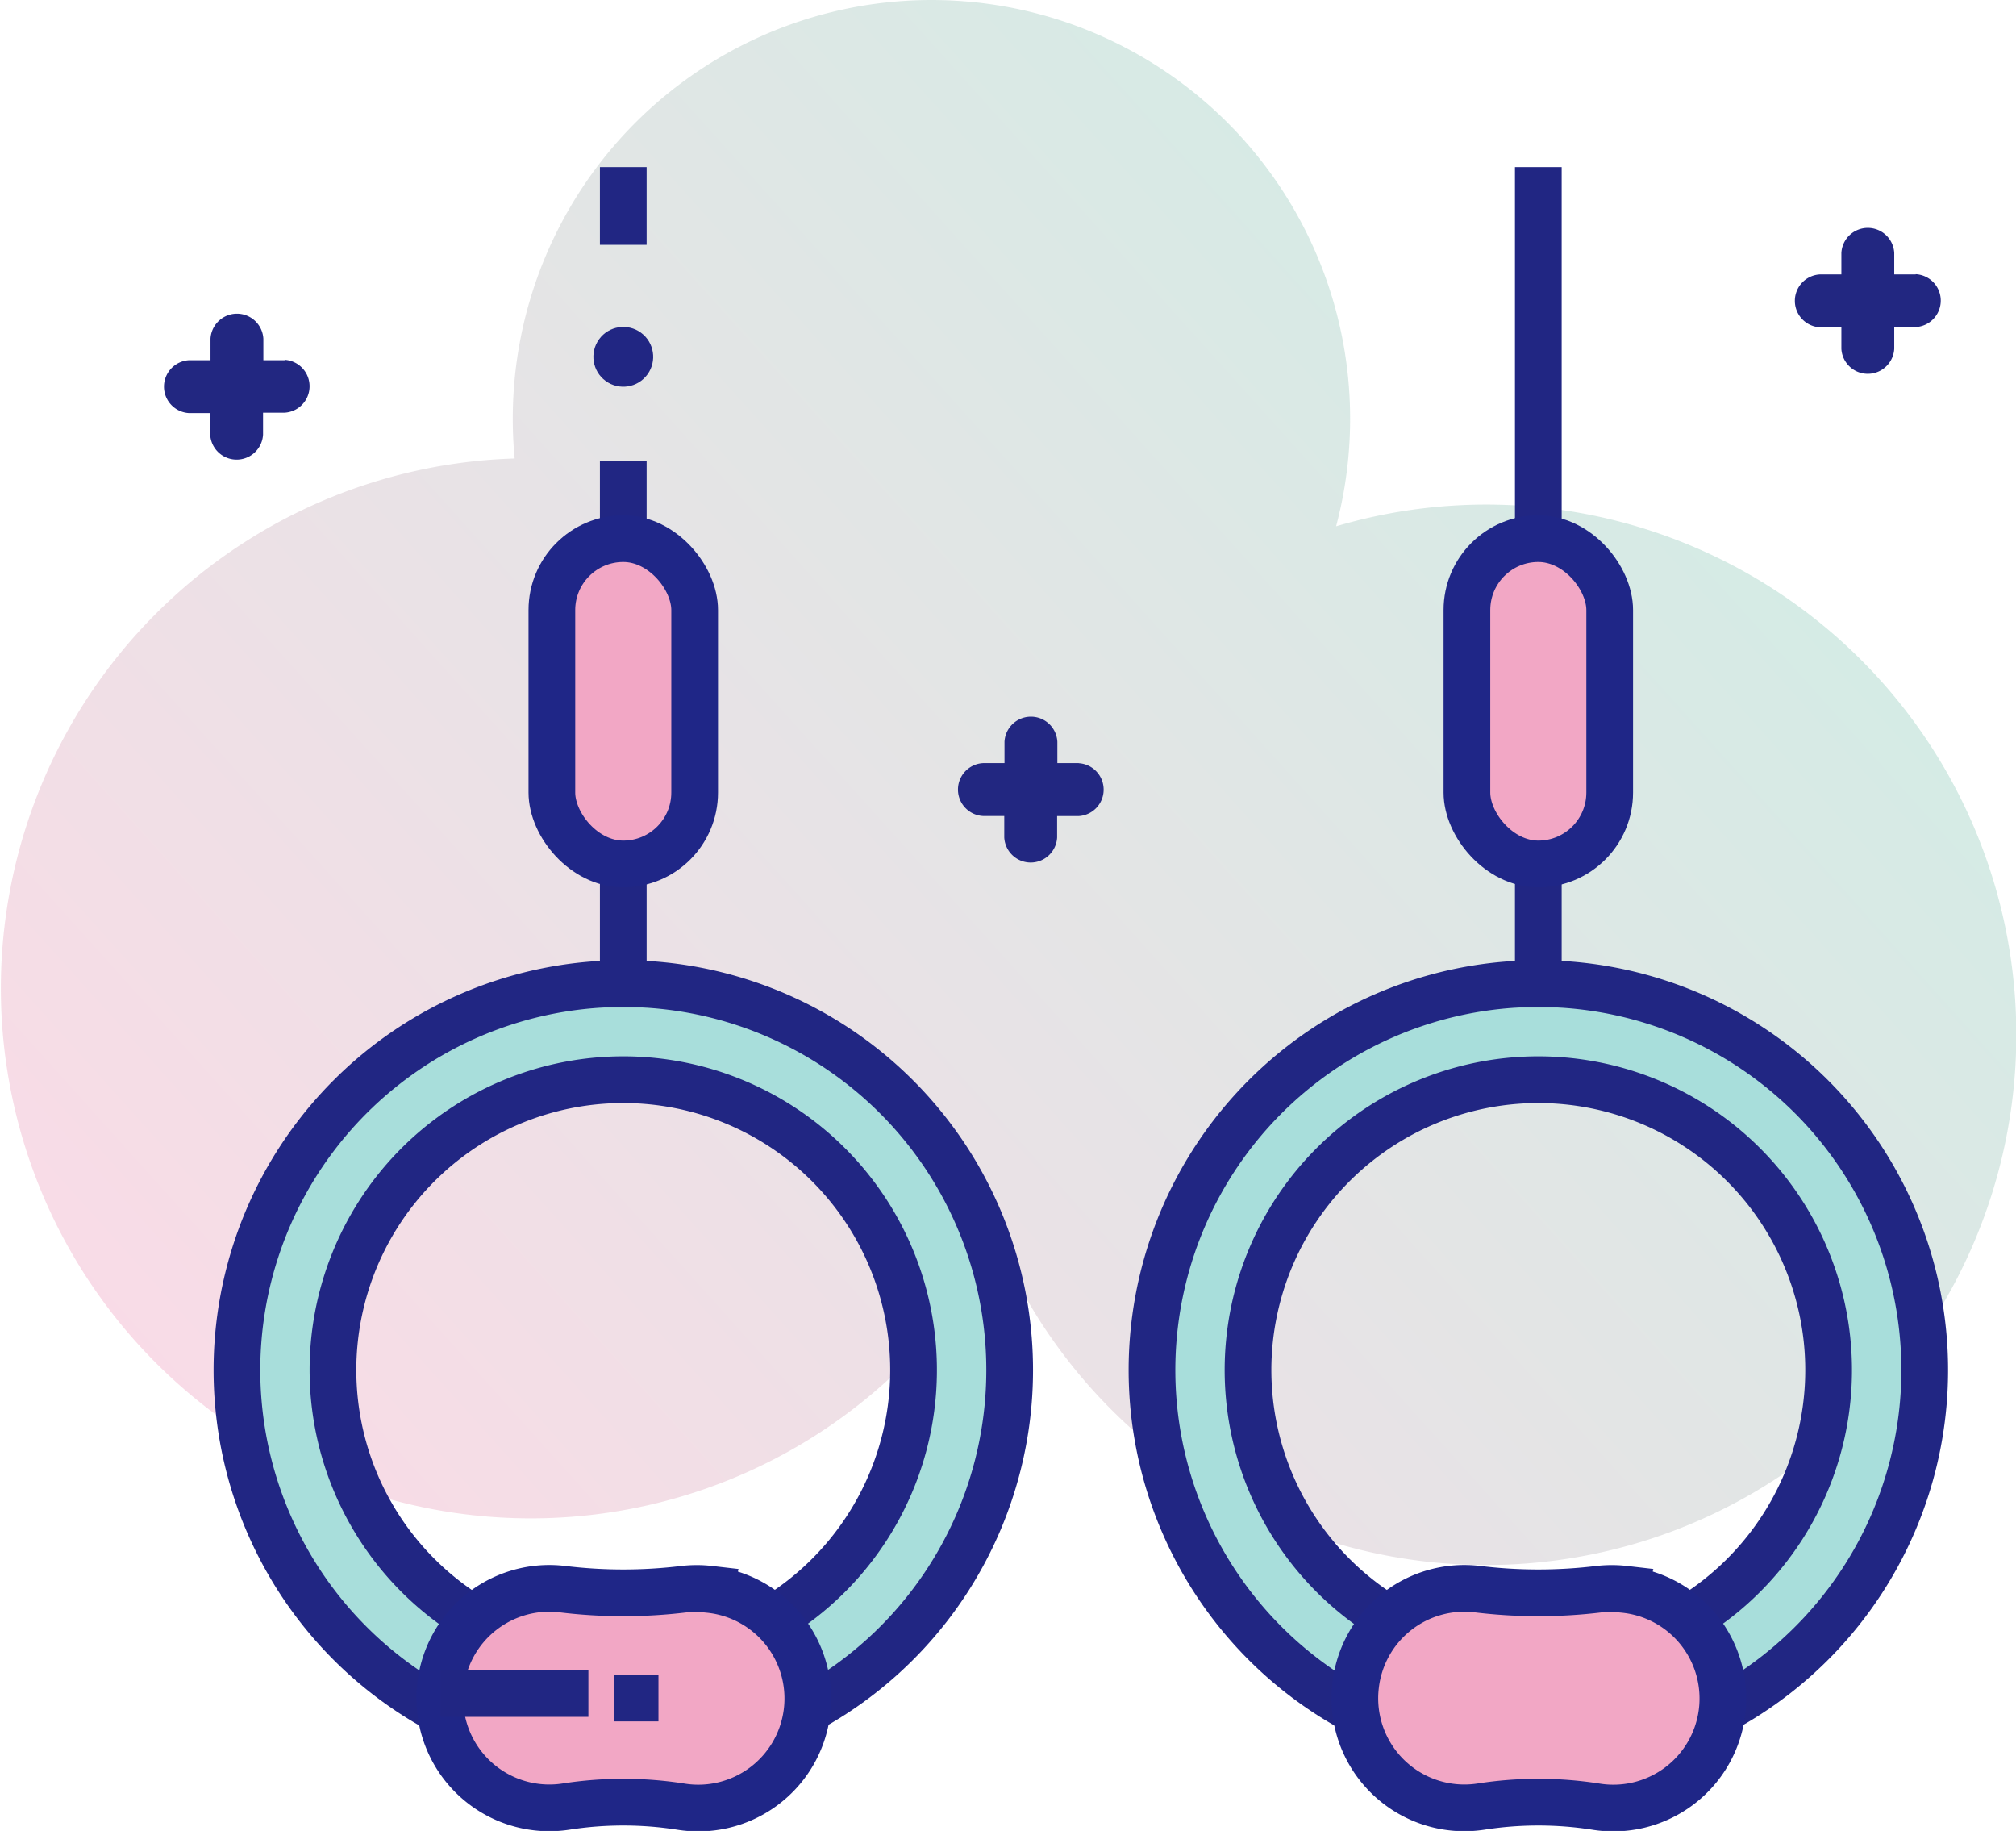
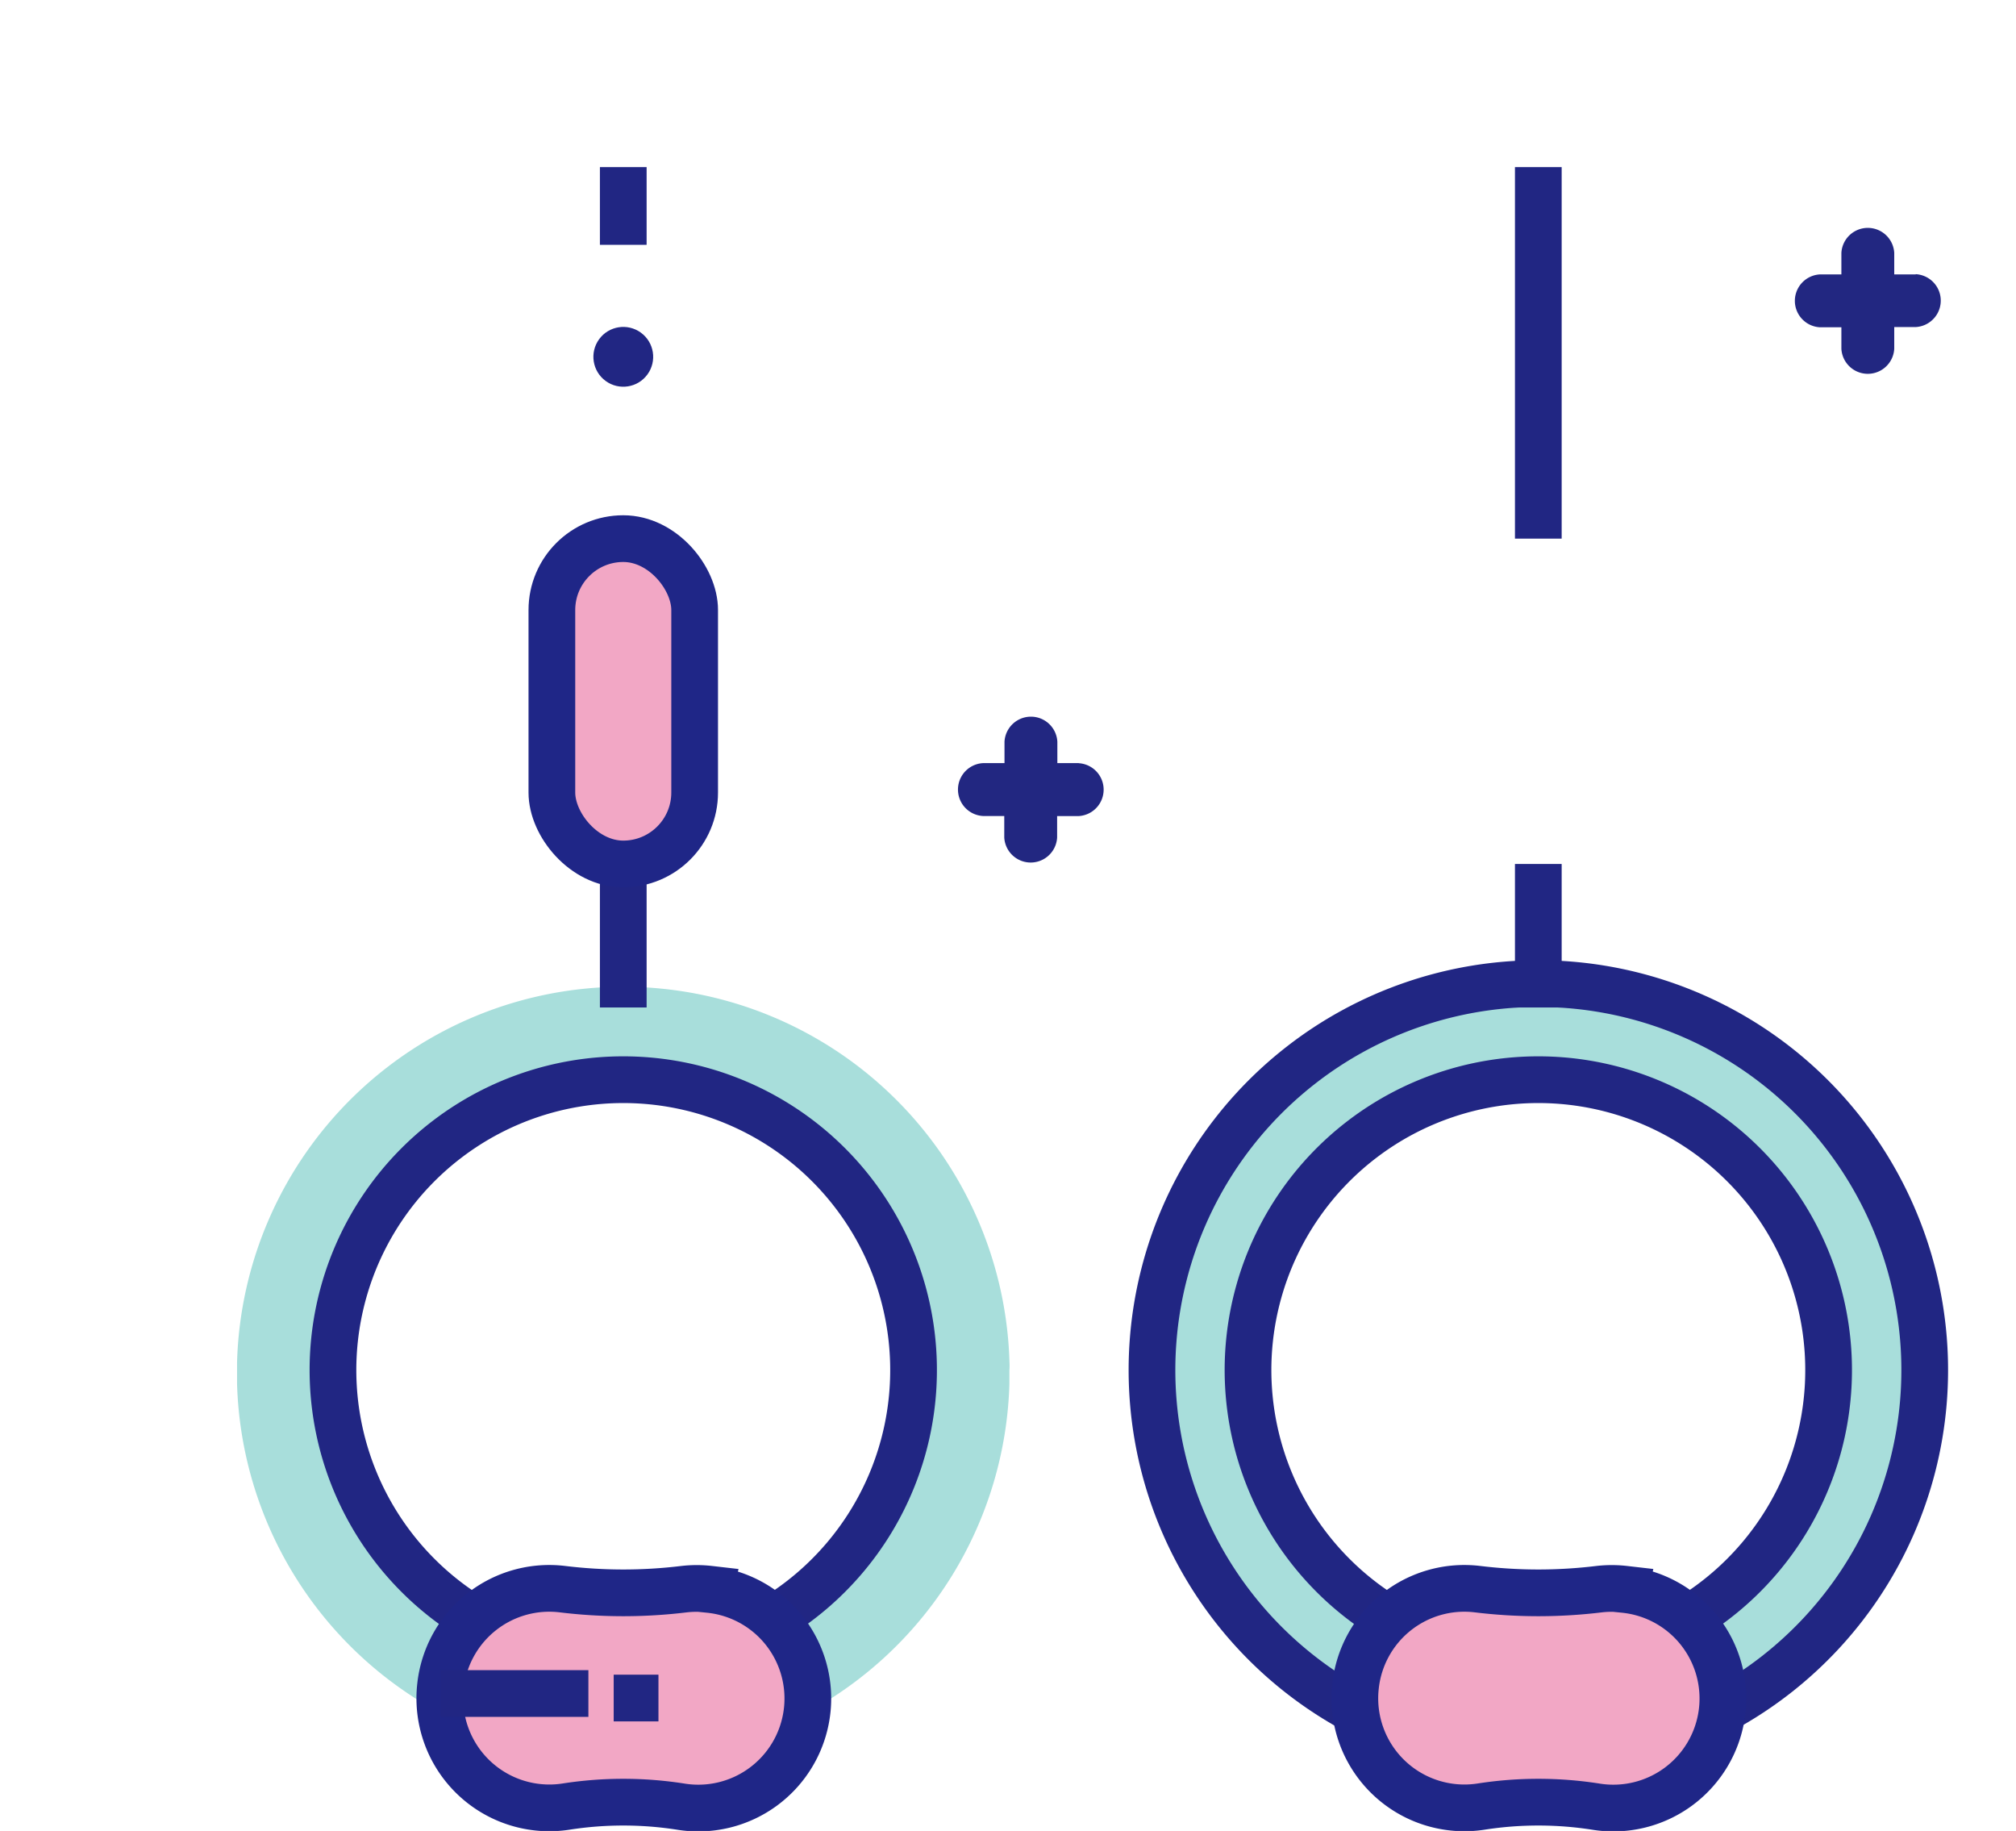
<svg xmlns="http://www.w3.org/2000/svg" viewBox="0 0 258.96 235.13">
  <defs>
    <style>.cls-1{isolation:isolate;}.cls-2{opacity:0.4;mix-blend-mode:multiply;fill:url(#linear-gradient);}.cls-3{fill:#a8dedb;}.cls-4{fill:none;stroke:#212683;}.cls-4,.cls-5{stroke-miterlimit:10;stroke-width:6px;}.cls-5{fill:#f2a7c5;stroke:#1f2687;}.cls-6{fill:#222781;}.cls-7{fill:#212683;}</style>
    <linearGradient id="linear-gradient" x1="197.68" y1="558.88" x2="421.11" y2="558.88" gradientTransform="translate(-476.27 -80.5) rotate(-42)" gradientUnits="userSpaceOnUse">
      <stop offset="0" stop-color="#efa6c2" />
      <stop offset="1" stop-color="#96cdbd" />
    </linearGradient>
  </defs>
  <title>Pull Up </title>
  <g class="cls-1">
    <g id="Layer_2" data-name="Layer 2">
      <g id="Layer_1-2" data-name="Layer 1">
-         <path class="cls-2" d="M171.63,67.57A53.78,53.78,0,1,0,66.11,58.88a68.07,68.07,0,1,0,62,100.32,68.09,68.09,0,1,0,43.57-91.63Z" />
        <path class="cls-3" d="M129.67,174.94a49.63,49.63,0,0,0-99.22,0c0,.33,0,.66,0,1q0,.88,0,1.77A49.64,49.64,0,0,0,56.59,220h46.95a49.63,49.63,0,0,0,26.12-42.26c0-.58,0-1.17,0-1.76C129.69,175.6,129.69,175.27,129.67,174.94ZM99.44,208.09l-.18.11H60.86l-.18-.11h0A37.27,37.27,0,0,1,42.79,177.2c0-.42,0-.85,0-1.27,0-.22,0-.45,0-.67a37.3,37.3,0,0,1,74.57,0c0,.22,0,.45,0,.67,0,.42,0,.85,0,1.27a37.25,37.25,0,0,1-17.89,30.89Z" />
        <path class="cls-3" d="M247.23,175.93c0-.43,0-.86,0-1.28s0-.68,0-1a2.37,2.37,0,0,1,0-.26,49.66,49.66,0,0,0-49.56-46.8h0A49.63,49.63,0,0,0,148,174.94c0,.33,0,.66,0,1q0,.88,0,1.77A49.64,49.64,0,0,0,174.14,220h46.95a49.63,49.63,0,0,0,26.15-43.73A2.75,2.75,0,0,0,247.23,175.93ZM216.81,208.2h-38.4l-.19-.12a37.24,37.24,0,0,1-17.83-29.62c0-.37,0-.73-.05-1.09s0-.77,0-1.15a37.29,37.29,0,0,1,74.54-1.92q0,.41,0,.81c0,.27,0,.55,0,.82a2.71,2.71,0,0,1,0,.29A37.26,37.26,0,0,1,217,208.09Z" />
        <line class="cls-4" x1="80.06" y1="129.38" x2="80.06" y2="110.95" />
        <line class="cls-4" x1="80.06" y1="31.44" x2="80.06" y2="21.46" />
-         <line class="cls-4" x1="80.06" y1="69.17" x2="80.06" y2="59.19" />
        <rect class="cls-5" x="70.89" y="69.17" width="18.34" height="41.78" rx="9.17" ry="9.17" />
-         <path class="cls-4" d="M56.59,219.67a49.63,49.63,0,1,1,46.95,0" />
        <path class="cls-4" d="M99.26,207.91a37.29,37.29,0,1,0-38.4,0" />
        <path class="cls-5" d="M91.12,204.08a14.26,14.26,0,0,0-3.26,0,64.58,64.58,0,0,1-15.59,0,14.06,14.06,0,0,0-15.68,12.38A14.07,14.07,0,0,0,72.72,232a47.77,47.77,0,0,1,14.68,0,14.07,14.07,0,1,0,3.71-27.88Z" />
        <line class="cls-4" x1="197.6" y1="129.38" x2="197.6" y2="110.95" />
        <line class="cls-4" x1="197.6" y1="69.17" x2="197.6" y2="21.46" />
-         <rect class="cls-5" x="188.43" y="69.17" width="18.34" height="41.78" rx="9.17" ry="9.17" />
        <path class="cls-4" d="M174.13,219.67a49.63,49.63,0,1,1,46.95,0" />
        <path class="cls-4" d="M216.8,207.91a37.29,37.29,0,1,0-38.4,0" />
        <path class="cls-5" d="M208.66,204.08a14.26,14.26,0,0,0-3.26,0,64.58,64.58,0,0,1-15.59,0,14.06,14.06,0,0,0-15.68,12.38A14.07,14.07,0,0,0,190.26,232a47.77,47.77,0,0,1,14.68,0,14.07,14.07,0,1,0,3.71-27.88Z" />
-         <path class="cls-6" d="M36.58,46.26H33.83V43.5a3.4,3.4,0,0,0-6.79,0v2.76H24.28a3.4,3.4,0,0,0,0,6.79H27v2.76a3.4,3.4,0,0,0,6.79,0V53h2.76a3.4,3.4,0,0,0,0-6.79Z" />
        <path class="cls-6" d="M246.08,35.24h-2.76V32.48a3.4,3.4,0,0,0-6.79,0v2.76h-2.76a3.4,3.4,0,0,0,0,6.79h2.76v2.76a3.4,3.4,0,0,0,6.79,0V42h2.76a3.4,3.4,0,0,0,0-6.79Z" />
        <path class="cls-6" d="M138.58,98h-2.76V95.25a3.4,3.4,0,0,0-6.79,0V98h-2.76a3.4,3.4,0,0,0,0,6.79H129v2.76a3.4,3.4,0,0,0,6.79,0V104.8h2.76a3.4,3.4,0,0,0,0-6.79Z" />
        <circle class="cls-7" cx="80.06" cy="45.82" r="3.84" transform="translate(-4.15 83.47) rotate(-53.87)" />
        <line class="cls-4" x1="56.59" y1="217.48" x2="75.58" y2="217.48" />
        <line class="cls-4" x1="78.83" y1="218.06" x2="84.58" y2="218.06" />
      </g>
    </g>
  </g>
</svg>